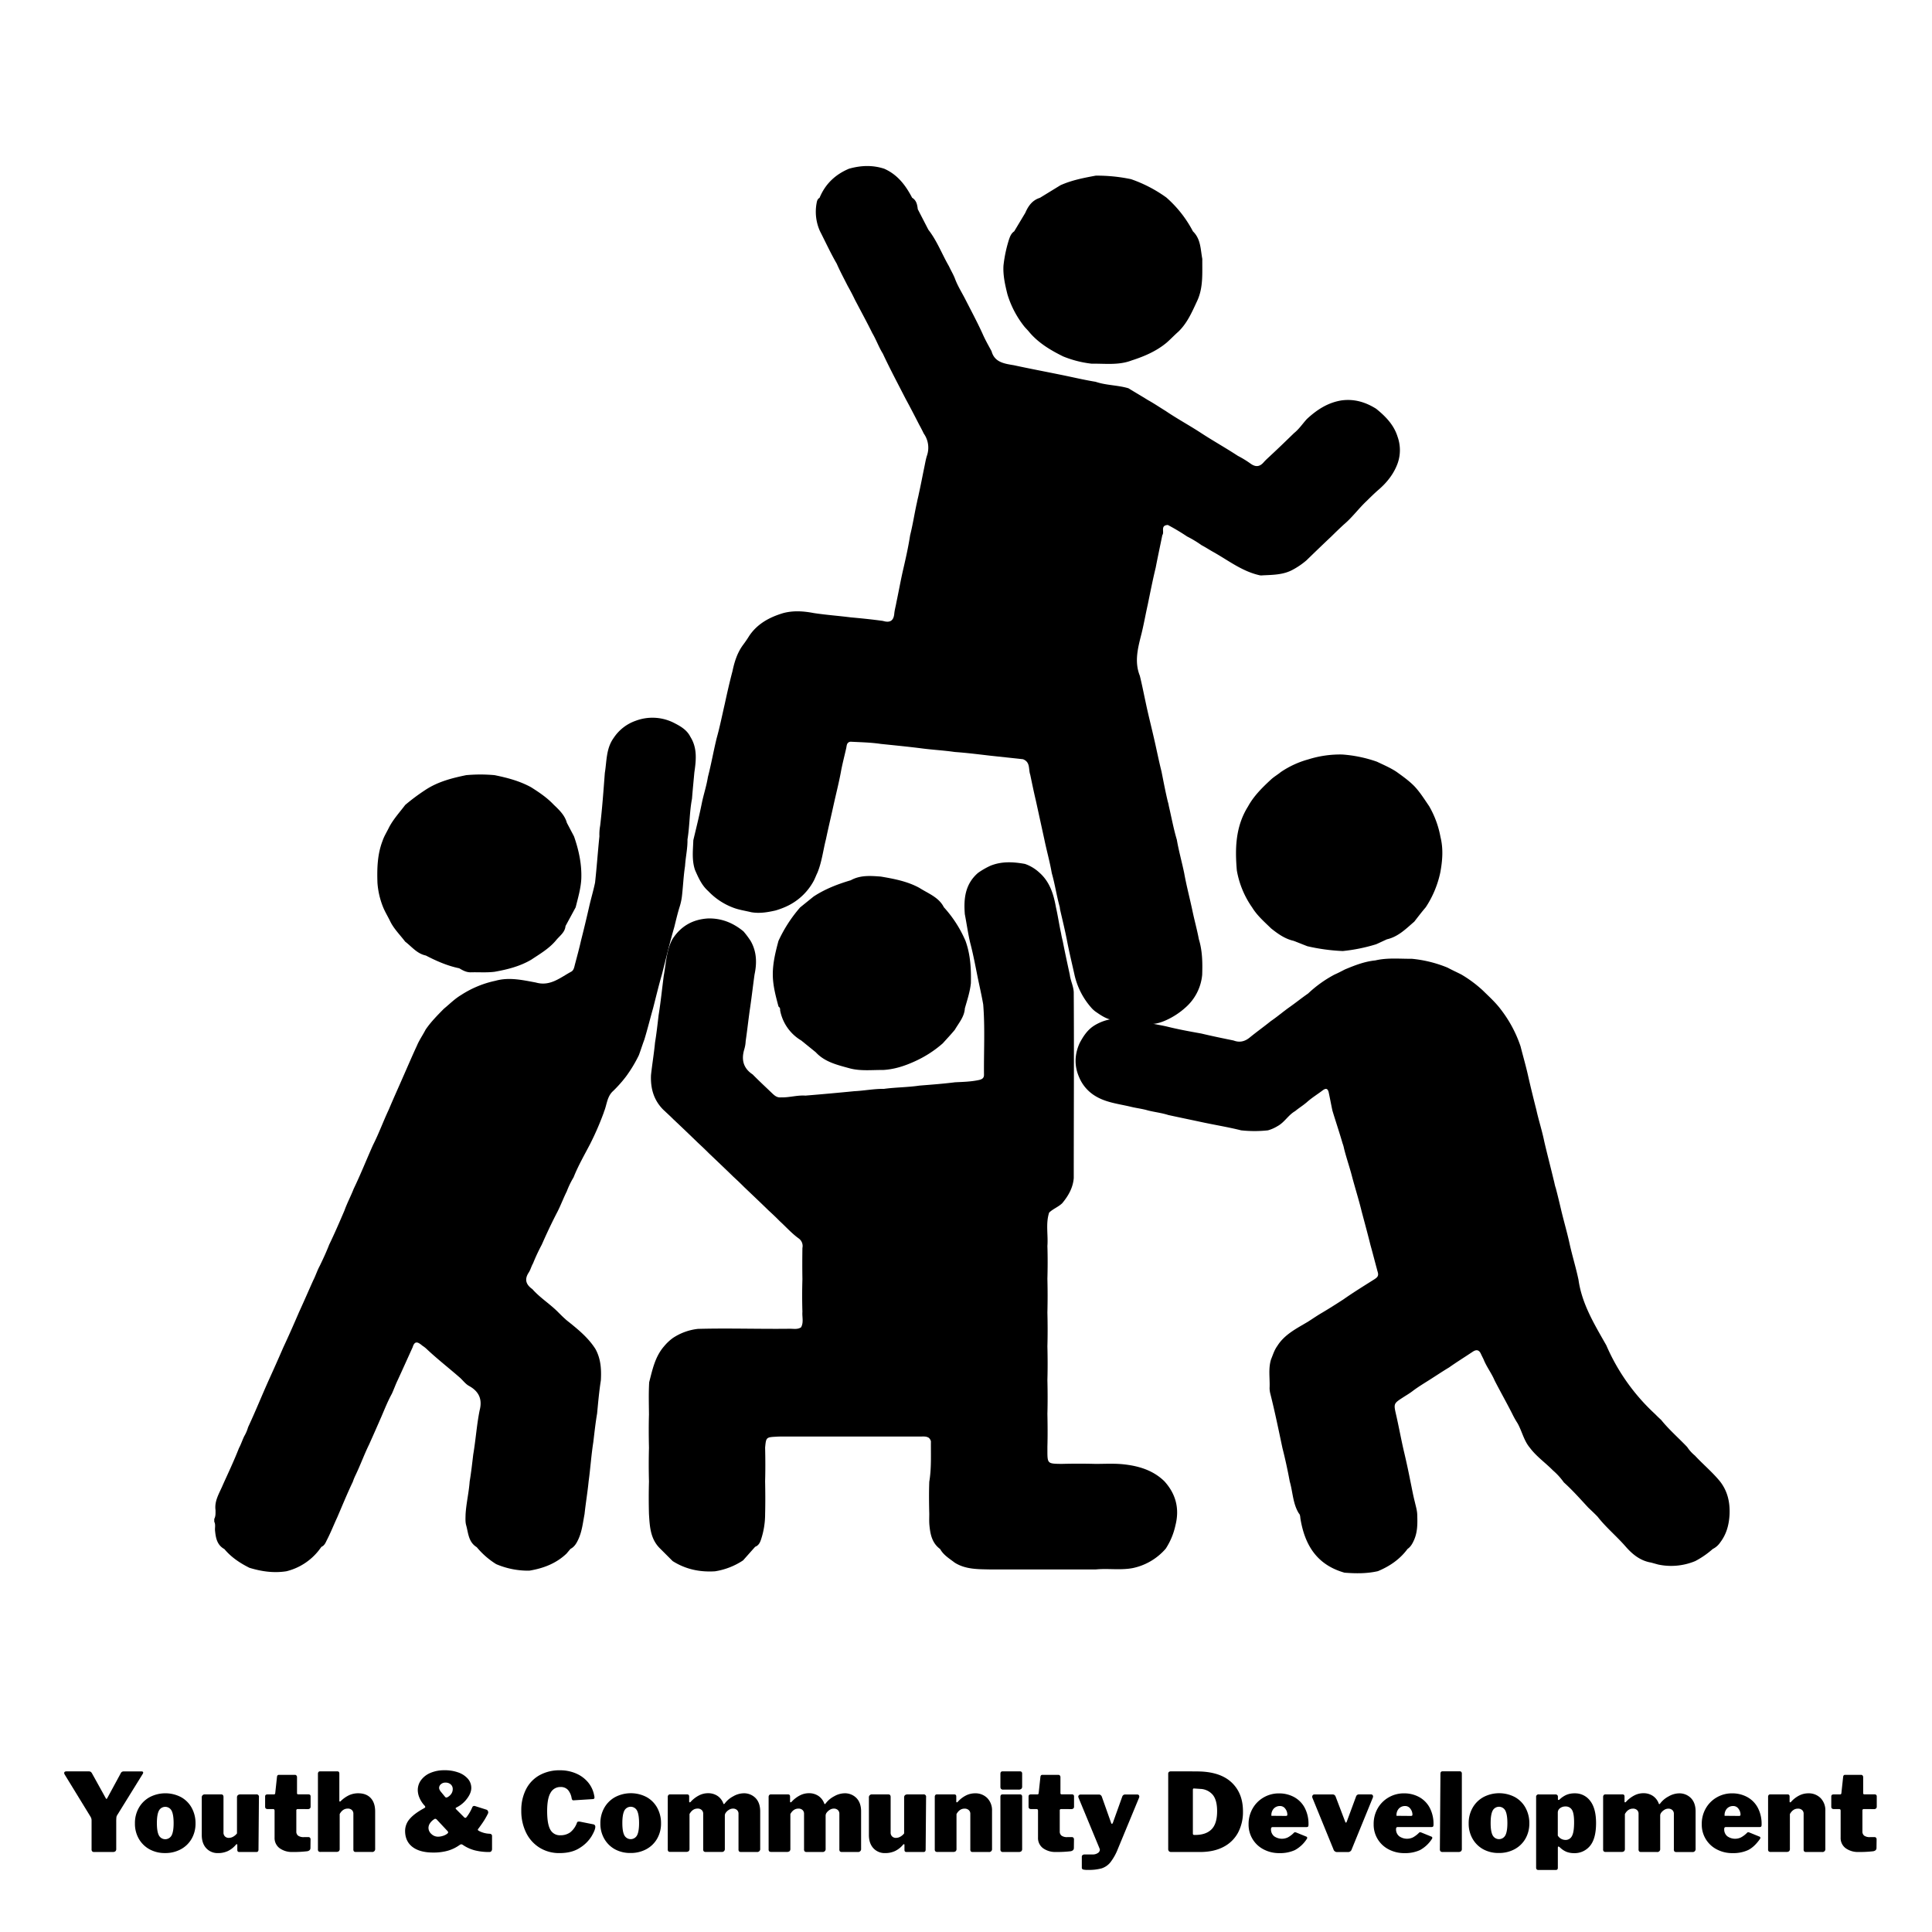
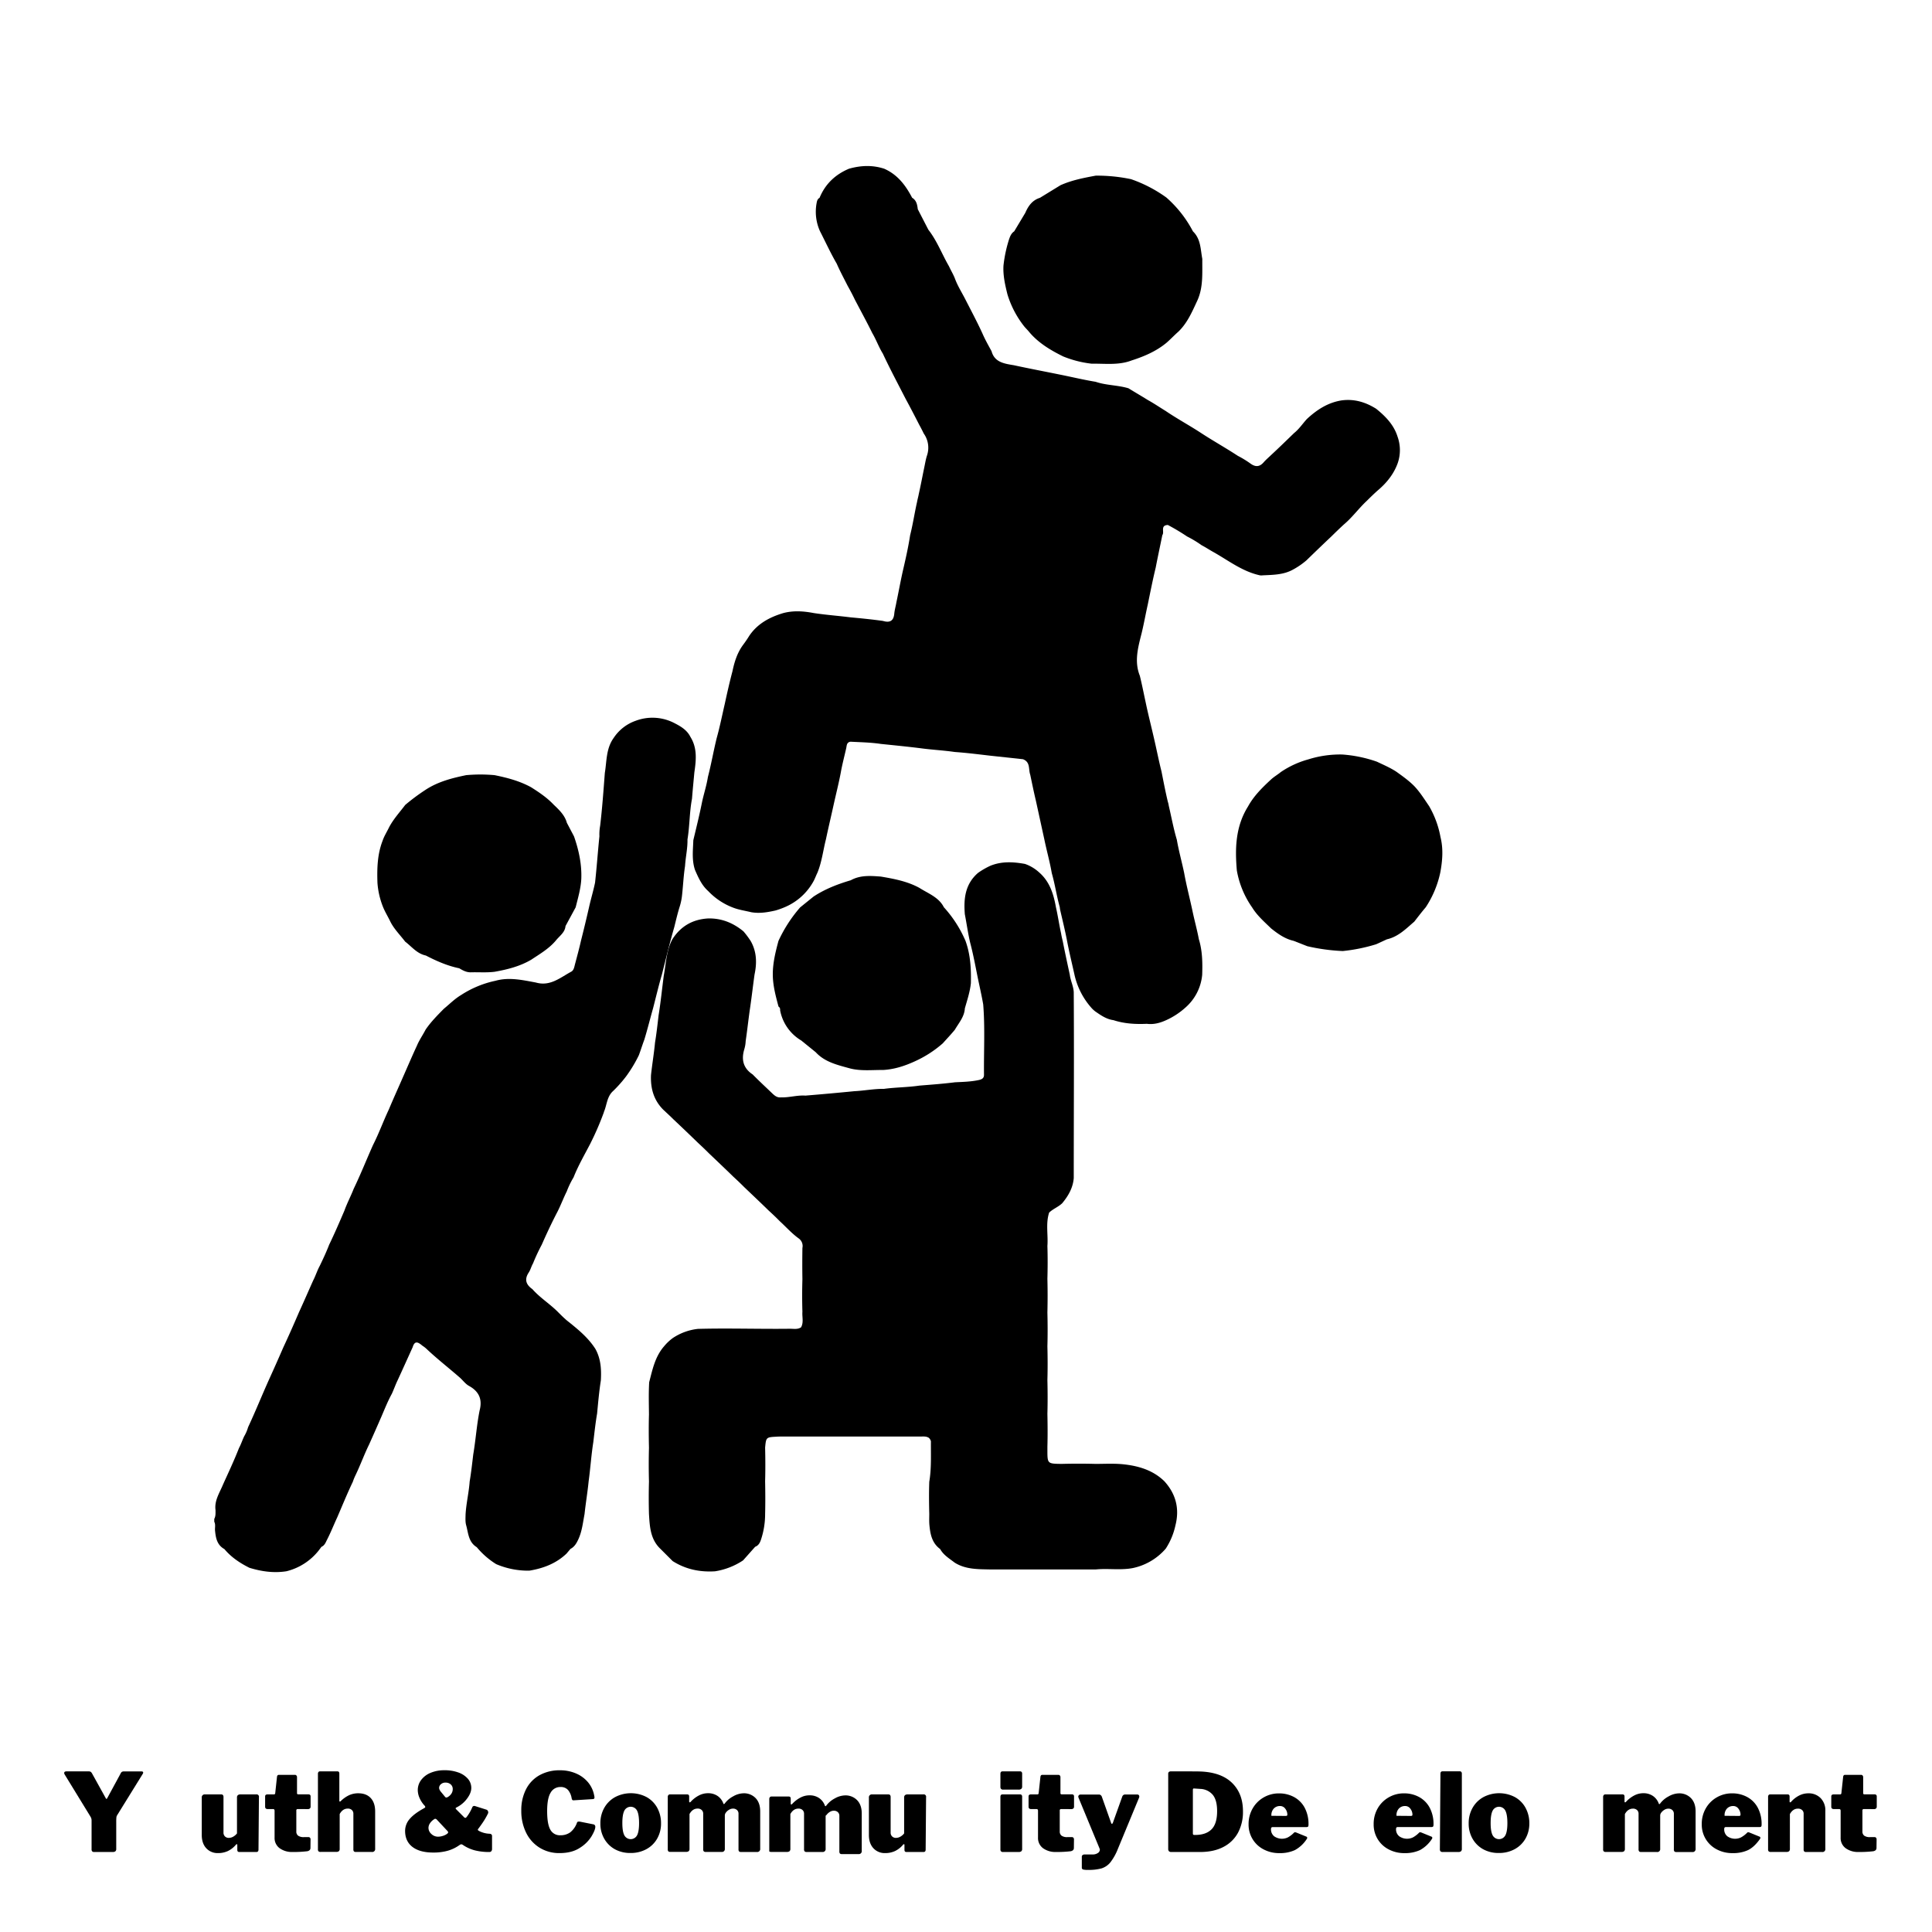
<svg xmlns="http://www.w3.org/2000/svg" viewBox="0 0 1280 1280">
  <title>youth-community</title>
  <g id="Development_icon" data-name="Development icon">
    <path d="M304.26,641.51c-7.87-1.62-15.09-4.81-22.12-8.45-5.91-1.24-9.34-5.88-13.72-9.22-3.36-4.45-7.46-8.41-9.92-13.48-1.57-3.25-3.51-6.34-4.83-9.71a52.94,52.94,0,0,1-3.6-15.77c-.32-9.47-.08-18.88,3.43-27.92,1-3,2.76-5.7,4.13-8.56,2.84-5.55,7.11-10.16,10.86-15.13a136.1,136.1,0,0,1,13.3-9.9c8.17-5.42,17.52-7.85,27.06-9.81a102.88,102.88,0,0,1,18.82,0c8.39,1.7,16.63,3.87,24.17,8,5.37,3.39,10.62,6.93,15,11.57,3.67,3.48,7.36,7,8.72,12l4.74,9c3.17,9.09,5.18,18.36,4.83,28-.31,6.5-2.18,12.72-3.74,19l-6.72,12.4c-.38,4.32-4.06,6.61-6.48,9.68-4.48,5.31-10.5,8.8-16.24,12.62-7.48,4.4-15.77,6.49-24.29,8-5.32.66-10.66.19-16,.36C308.76,644.15,306.53,642.85,304.26,641.51Z" />
    <path d="M189.78,1041c-8.4,1.32-16.54.16-24.56-2.31-6.31-3.15-12.06-7-16.54-12.37-4.92-2.74-5.72-7.4-6.21-12.21-.2-2,.49-4-.51-5.91,0-.63,0-1.25,0-1.88,1-1.86.82-3.87.83-5.85-.85-6.29,2.69-11.4,4.93-16.86,3.62-8,7.4-16,10.6-24.2,1.37-2.54,2.24-5.3,3.49-7.89a24.76,24.76,0,0,0,2.44-5.59,11.85,11.85,0,0,1,.62-1.46c4.67-10.07,8.8-20.34,13.35-30.45q4.8-10.54,9.4-21.16c3.63-7.77,7.09-15.61,10.47-23.48,3.22-7,6.24-14,9.38-21,1.63-3.15,2.65-6.54,4.35-9.66,2.24-4.63,4.42-9.29,6.26-14.08,3.6-7.43,6.86-15,10.1-22.56,1.78-5,4.26-9.62,6.17-14.52,4.6-9.53,8.48-19.35,12.8-29,3.9-7.67,6.8-15.75,10.47-23.52,3.31-7.9,6.88-15.7,10.29-23.56,2.76-6.26,5.45-12.55,8.34-18.76,1.55-3.69,3.89-7,5.72-10.56,3.44-5.08,7.78-9.43,12.09-13.82,3.77-3.08,7.18-6.59,11.44-9.12a67.12,67.12,0,0,1,22.75-9.43c9.06-2.54,17.9-.48,26.75,1.15,9.52,2.75,16.18-3.28,23.47-7.19,1.71-.91,2-3.11,2.48-4.92,1.39-5.23,2.81-10.45,4-15.72q2.83-11.16,5.38-22.39c1.21-5.35,2.81-10.6,3.92-16,1.12-10.22,1.83-20.47,2.88-30.68a30.76,30.76,0,0,1,.48-6.91c1.39-11.66,2.22-23.37,3.11-35.07,1.3-7.85.79-16.12,5.82-23.11a28.89,28.89,0,0,1,14.66-11.43,31.51,31.51,0,0,1,24.51,1c4.69,2.34,9.29,4.8,11.7,9.68,4.69,7.47,3.78,15.51,2.62,23.57-.53,5.8-1.11,11.59-1.56,17.4-1.71,8.94-1.51,18.08-3,27,.13,5.92-1.26,11.71-1.61,17.58-1.05,6.81-1.3,13.7-2.12,20.54a40,40,0,0,1-1.31,6c-1.48,4.62-2.55,9.33-3.72,14-3,10.35-5.49,20.8-8.15,31.22-2.15,7.4-3.93,14.89-5.84,22.34-2,7-3.71,14-5.85,21-1.29,3.4-2.34,6.88-3.62,10.28a90.49,90.49,0,0,1-8.44,14,85.54,85.54,0,0,1-8.59,9.68c-4.1,3.67-4.09,9-6,13.58a13.72,13.72,0,0,1-.51,1.53,188.73,188.73,0,0,1-8.85,20.22c-3.76,7.22-7.86,14.29-10.85,21.87a56.22,56.22,0,0,0-4.52,9.34c-2.19,4.36-3.87,8.93-6.07,13.29-3.78,7.23-7.24,14.59-10.49,22a127.15,127.15,0,0,0-5.77,12.36c-1.16,2-1.65,4.24-2.87,6.09-3,4.56-1.81,8,2.43,11,5.17,5.89,12,10,17.47,15.68,1.66,1.67,3.35,3.31,5.13,4.87,7.12,5.68,14.25,11.35,19.16,19.08,3.64,6.55,4,13.63,3.6,20.82-1.14,7.3-1.79,14.65-2.49,22-1.09,6.32-1.76,12.7-2.53,19.06-1.34,8.54-1.89,17.17-3.06,25.72-.72,7.28-1.95,14.5-2.72,21.76-1.12,5.8-1.67,11.72-4.32,17.2-1.17,2.43-2.46,4.58-5,5.9l-2.62,3.11c-6.83,6.52-15.3,9.78-24.63,11.31a53.75,53.75,0,0,1-22-4.33,53.15,53.15,0,0,1-12.85-11.22c-5.54-3.4-5.56-9.29-7-14.48-.66-2.31-.44-4.75-.41-7.14.4-7.35,2.2-14.54,2.71-21.87,1-5.94,1.66-11.92,2.37-17.89,1.66-9.73,2.29-19.59,4.24-29.27,1.86-7.06-.22-12.44-7-16.17-2.29-1.25-3.92-3.5-5.84-5.29-7.29-6.4-15-12.36-22.06-19a18.29,18.29,0,0,0-3-2.36c-2.53-2.11-5-3.89-6.45.93-3.33,7.33-6.62,14.68-10,22-1.41,2.93-2.47,6-3.83,8.94-2.62,4.76-4.61,9.78-6.74,14.74q-4.09,9.43-8.31,18.82c-3.26,6.64-5.75,13.59-8.95,20.25a35.77,35.77,0,0,0-1.85,4.5c-3.68,7.68-6.88,15.56-10.24,23.37-2.33,5-4.33,10.12-6.84,15-.9,1.77-1.57,3.77-3.69,4.69l-1.85,2.46A39.2,39.2,0,0,1,189.78,1041Z" />
    <path d="M540.45,697.13l-9.55-7.74a29.66,29.66,0,0,1-14.07-20.11,2.34,2.34,0,0,0-1.05-2.41c-1.84-6.93-3.73-13.86-3.78-21.09-.05-7.65,1.77-15,3.74-22.37a92.55,92.55,0,0,1,14.37-22.23L539,594c7.57-5,16-8.25,24.68-10.81,6.28-3.49,13.09-2.95,19.9-2.44,8.83,1.5,17.62,3.16,25.54,7.49C615,592,622,594.44,625.33,601.07a79.93,79.93,0,0,1,14.35,22.3c3.29,9.09,3.76,18.51,3.56,28-.6,5.73-2.43,11.19-4,16.7-.3,5.55-4,9.64-6.64,14.18-2.54,3.09-5.31,6-8,9A74.3,74.3,0,0,1,606.45,703c-6.78,3.14-13.8,5.47-21.39,5.89-7.28-.07-14.61.81-21.78-1C555,705.6,546.51,703.73,540.45,697.13Z" />
    <path d="M778.75,1010.62a45.92,45.92,0,0,1-6.41,15.39,39.52,39.52,0,0,1-21.8,12.87c-8.14,1.57-16.4.1-24.56.92H655.89c-8.07-.17-16.21,0-23.37-4.5-3.49-2.7-7.45-5-9.63-9-5.46-4-6.56-9.88-7.13-15.9-.22-2.41-.1-4.85-.09-7.28-.18-7.14-.26-14.29,0-21.43,1.5-8.9,1-17.87,1.09-26.81a4.47,4.47,0,0,0-1.43-2.31c-1.77-1.12-3.76-.82-5.67-.82H517.74c-1,0-1.94,0-2.91.07-7.27.37-7.27.37-7.92,7.28.18,7.41.21,14.81,0,22.21.14,7.24.19,14.49,0,21.73a53.49,53.49,0,0,1-2.47,16.17c-.69,2.25-1.51,4.58-4.14,5.59l-8,9a46.6,46.6,0,0,1-18.59,7.23c-10.12.64-19.54-1.36-28.07-6.78l-8-8c-6.82-6.43-7.15-14.83-7.68-23.17-.2-7.21-.19-14.41,0-21.62q-.3-11.12,0-22.23c-.17-7.4-.21-14.79,0-22.18-.07-7.1-.28-14.2.14-21.28,2.17-8.33,3.85-16.86,9.82-23.76a32.31,32.31,0,0,1,5.81-5.51,37.32,37.32,0,0,1,16.67-6.08c20.34-.55,40.68.17,61-.09,2.46,0,5.06.57,7.32-.94,1.86-3.31.61-6.87.9-10.31-.22-7.19-.21-14.39,0-21.57-.12-6.9-.1-13.79,0-20.68a6.16,6.16,0,0,0-2.5-6.37c-4.64-3.36-8.39-7.63-12.58-11.46-2.36-2.42-4.82-4.74-7.3-7-5.35-5.23-10.8-10.37-16.21-15.53-2.35-2.37-4.78-4.67-7.24-6.93-5.32-5.19-10.72-10.3-16.1-15.43-2.35-2.37-4.77-4.66-7.23-6.94q-8.1-7.86-16.33-15.61c-2.13-2.14-4.37-4.16-6.57-6.23-6.5-6.43-8.62-14.3-8.26-23,.76-7.23,2-14.4,2.67-21.63,1-6,1.65-12,2.36-18,1.42-8.78,2.29-17.62,3.45-26.43,1.52-8.11,1.66-16.54,5.75-24.09,5.41-8.42,13.21-13.07,23.57-13.68,9.05-.22,16.74,3,23.48,8.57a57.76,57.76,0,0,1,4.8,6.43c4,7.07,4.15,14.54,2.51,22.2-1,7.17-1.82,14.36-2.86,21.53-1.12,7.49-1.9,15-3,22.51a22.23,22.23,0,0,1-.94,5.5c-2,6.76-.74,12.45,5.58,16.61,4.11,4.21,8.46,8.21,12.71,12.3,1.66,1.59,3.35,3.17,6,2.88,5.46.21,10.76-1.55,16.22-1.16q16.26-1.33,32.47-2.93c6.56-.32,13-1.62,19.63-1.54,7.78-1.06,15.67-1,23.45-2.16,7.87-.63,15.75-1.21,23.58-2.2,5.21-.25,10.42-.37,15.56-1.45,2.1-.44,3.66-1.14,3.63-3.51-.17-15.54.74-31.09-.52-46.61-1.12-6.47-2.64-12.87-3.93-19.31-1.43-7.15-2.79-14.32-4.65-21.39-1.51-6.31-2.36-12.72-3.6-19.08-.81-10.21.13-19.91,8.74-27.37a51.52,51.52,0,0,1,8.12-4.7c7.49-3.08,15.19-2.65,23-1.25a27.23,27.23,0,0,1,9.37,5.61c7.13,6.2,9.58,14.48,11.15,23.15,1.31,5.73,2.13,11.55,3.4,17.29.28,1.75.69,3.48,1.11,5.2,1.46,7.42,3.06,14.81,4.67,22.2.49,4.18,2.69,8,2.61,12.33.25,40.79,0,81.57,0,122.34-.5,6.42-3.56,11.77-7.65,16.69-2.57,2.47-6.1,3.72-8.66,6.21-2.37,7.28-.58,14.75-1.15,22.11.23,7.26.2,14.51,0,21.77q.28,11.16,0,22.31c.19,7.46.21,14.92,0,22.37.19,7.46.21,14.92,0,22.38.18,7.45.21,14.89,0,22.32.15,7.27.21,14.53,0,21.78,0,.73,0,1.47,0,2.21,0,9.11,0,9.11,9.4,9.23q11.24-.3,22.47,0c6.3,0,12.61-.39,18.9.31,10,1.11,19.31,4,26.64,11.1C779.12,989.78,781.56,999.59,778.75,1010.62Z" />
-     <path d="M912.89,1040.94c-7.31,1.67-14.7,1.58-22.12,1-18.56-5.25-26.33-18.61-29.18-35.66-.21-1.26-.06-2.62-1.09-3.66-4-6.5-3.94-14-6-21.06-1.38-7.48-3-14.92-4.87-22.29-2.54-12-5-24-8-35.88a15.56,15.56,0,0,1-.5-3.78c.32-6.35-1-12.78,1-19.05,1.24-3,2.14-6.09,4.08-8.76,4.77-7.69,12.8-11.63,20.34-16.12,3.13-2,6.21-4.14,9.43-6,4.74-2.81,9.38-5.77,14-8.75,6.63-4.67,13.55-8.92,20.41-13.26a12,12,0,0,0,1.76-1.31c1.69-1.74.51-3.57.15-5.36-1.47-5.38-2.83-10.78-4.34-16.15-1.83-7.4-3.84-14.76-5.8-22.13-2-8.25-4.62-16.37-6.75-24.59-1.58-5.82-3.56-11.54-5-17.4a19.43,19.43,0,0,0-.93-3.25c-2.1-7.26-4.53-14.44-6.72-21.68-.86-4-1.58-8-2.45-12-.57-2.6-1.8-3.06-4-1.41-3.48,2.65-7.25,4.93-10.5,7.86-2.47,2.13-5.28,3.84-7.78,5.92-4.56,2.6-7,7.44-11.67,9.94a25.07,25.07,0,0,1-6.31,2.77,81.93,81.93,0,0,1-17.78,0c-8.67-2.18-17.53-3.59-26.27-5.48-7.33-1.57-14.68-3.08-22-4.68-4.36-1.41-8.94-1.9-13.38-3-3.77-1.13-7.7-1.54-11.51-2.48-7.9-1.89-16.15-2.71-23.26-7a26.26,26.26,0,0,1-10.84-12.42c-3.38-7.6-3.13-15.17.26-22.7,2.47-4.67,5.32-9.05,10.11-11.91a31.46,31.46,0,0,1,13-4.29c6.88,1.63,13.94,1.62,20.94,2.18,4.5,1.38,9.19,1.93,13.76,3,7.55,1.89,15.21,3.28,22.88,4.65,7.08,1.7,14.21,3.15,21.34,4.61,4,1.55,7.5.63,10.7-2,4.54-3.72,9.35-7.12,13.91-10.82,4.18-2.83,8-6.12,12.09-9.05,4.31-3,8.35-6.3,12.66-9.27a79.92,79.92,0,0,1,17.57-12.58c2.31-1,4.55-2.19,6.8-3.35,6.5-2.72,13-5.28,20.2-6,8-1.88,16.06-1,24.1-1.07a82.52,82.52,0,0,1,23.71,5.86c3,1.62,6.09,3,9.14,4.56a82.72,82.72,0,0,1,14.24,10.58c4.2,4.12,8.59,8.07,12.09,12.8a83.15,83.15,0,0,1,12.9,24.22c1.65,6.52,3.55,13,5,19.53,1.7,7.53,3.55,15,5.46,22.51,1.54,7,3.8,13.84,5.22,20.88,2,8.6,4.25,17.17,6.31,25.78.48,1.68.68,3.42,1.31,5.07,1.35,5.09,2.56,10.22,3.76,15.34,1.81,7.5,4,14.92,5.6,22.45,1.75,7.74,4.11,15.35,5.73,23.11,2.23,16,10.6,29.59,18.42,43.39a134.45,134.45,0,0,0,32.32,45.56c1.29,1.31,2.6,2.6,4,3.85,5.2,6.47,11.53,11.94,17.25,17.95a25.32,25.32,0,0,0,5.09,5.66c5.44,5.87,11.66,11,16.74,17.24,5.1,6.6,6.64,14.11,6.24,22.12-.39,6.56-2,12.73-6.13,18.16a13,13,0,0,1-5,4.41,58.16,58.16,0,0,1-11.57,8,41.47,41.47,0,0,1-24.59,2.29l-4.7-1.3c-7.25-1.2-12.5-5.62-16.91-10.68-5.94-6.81-13-12.63-18.54-19.75-2-2.07-4.06-4-6.17-6-5.26-5.68-10.39-11.49-16.18-16.71a44.22,44.22,0,0,0-7.23-7.94c-5-5.09-10.94-9.2-15.22-14.93-4.08-4.81-5.23-11-8.21-16.29a58.93,58.93,0,0,1-3.53-6.3c-3.75-7.4-7.85-14.63-11.64-22-2.06-4.9-5.43-9.17-7.37-14.13-.57-1.17-1.18-2.33-1.72-3.52-1.22-2.7-3-3.07-5.46-1.41-5.22,3.49-10.57,6.8-15.69,10.42-4.31,2.58-8.47,5.38-12.71,8.07-4,2.54-8.11,5-11.85,7.89-1.82,1.34-3.77,2.49-5.68,3.72-6.5,4.2-6.5,4.2-4.8,11.68,1.92,8.35,3.4,16.78,5.39,25.11,1.45,6.16,2.79,12.34,4,18.55,1,4.67,1.8,9.37,3,14,.68,3,1.62,5.92,1.62,9,.19,5.59.19,11.15-2.19,16.42-1,2.2-2.12,4.33-4.25,5.77C927.54,1033,920.77,1037.67,912.89,1040.94Z" />
    <path d="M866.14,626.89,857,623.31c-5.78-1.32-10.36-4.64-14.81-8.17-4.5-4.37-9.27-8.5-12.57-13.87a60.88,60.88,0,0,1-10.18-24.56c-1.3-14.75-.85-29.22,7.42-42.43,3.78-6.9,9.34-12.41,15.12-17.75,2-1.88,4.45-3.26,6.56-5a61.14,61.14,0,0,1,18.15-8.39,70.2,70.2,0,0,1,22.63-3.26,88.09,88.09,0,0,1,22.91,4.76c4.38,2.09,8.88,4,12.92,6.66,4.18,3,8.41,6,12,9.68,3.74,4,6.61,8.63,9.68,13.11a63.44,63.44,0,0,1,7.53,20.49c1.94,7.76,1.32,15.5-.08,23.24a67.13,67.13,0,0,1-9.68,23.26c-2.64,3.09-5.1,6.31-7.59,9.52-5.49,4.71-10.58,10-18.17,11.73l-7.12,3.27a113.07,113.07,0,0,1-22.11,4.49A127.78,127.78,0,0,1,866.14,626.89Z" />
    <path d="M671.94,153.27,679.29,141c1.94-4.48,4.58-8.33,9.71-9.95l13.61-8.34c7.43-3.33,15.39-4.87,23.37-6.34a110.31,110.31,0,0,1,23.35,2.33,90.39,90.39,0,0,1,23.4,12.15,77.72,77.72,0,0,1,17.61,22.41c5.27,5.09,5,11.89,6.22,18.26-.11,9.43.76,19-3.45,27.95-3.35,7.15-6.43,14.47-12.34,20.2-2.69,2.37-5.16,5-7.84,7.35-6.79,5.66-14.8,9.09-23.23,11.8-8.6,3.29-17.6,2-26.47,2.13a71.17,71.17,0,0,1-18.86-4.81c-8.37-4.13-16.28-8.86-22.35-16-1.17-1.52-2.64-2.8-3.8-4.33A64.49,64.49,0,0,1,667.45,195c-1.56-6.27-3-12.56-2.62-19.07a89.08,89.08,0,0,1,3.62-17.14C669.17,156.67,669.93,154.61,671.94,153.27Z" />
    <path d="M608.06,138.62l7,13.57c5.78,7.42,9,16.17,13.65,24.19,1.23,2.68,2.78,5.23,3.89,8,1.72,4.77,4.45,9.08,6.78,13.58,3.93,7.74,8.07,15.39,11.65,23.29,1.72,3.93,3.85,7.66,5.9,11.44,2,7.41,8.5,8.24,14.84,9.3,10.3,2.24,20.66,4.19,31,6.3,7.71,1.55,15.35,3.39,23.12,4.66,7,2.4,14.66,2.16,21.76,4.3,4.27,2.64,8.63,5.15,12.88,7.81,4,2.2,7.78,4.79,11.68,7.17,7.56,5.14,15.64,9.5,23.29,14.49,8.08,5.29,16.54,10,24.62,15.3a65.86,65.86,0,0,1,8.21,5c3.33,2.47,6.12,2.46,8.9-.75,1.46-1.68,3.21-3.15,4.82-4.71,5.19-4.8,10.24-9.73,15.31-14.64,3.35-2.68,5.66-6.24,8.51-9.34,6.57-6.07,13.86-10.91,23.13-12.33,8.37-1.08,15.84,1.22,22.76,5.58,6.27,5.06,11.73,10.69,14.15,18.46a26.37,26.37,0,0,1,.08,17.64c-2.6,7.18-7.29,13-13.15,17.95-2.56,2.27-5,4.66-7.43,7.06-5.27,4.95-9.49,10.85-15.06,15.54-2.85,2.61-5.61,5.29-8.36,8-5.53,5.21-11,10.49-16.44,15.77a50,50,0,0,1-9,6.17c-6.23,3.45-13.18,3.42-20,3.76a7.4,7.4,0,0,1-1.76,0c-11.85-2.56-21.09-10-31.25-15.64-2.5-1.4-4.89-3-7.45-4.32a73.46,73.46,0,0,0-9.6-5.79,143.69,143.69,0,0,0-12.76-7.62c-5.21.25-2.07,4.68-3.66,6.73-1.44,7.15-3,14.28-4.37,21.45-2,8.2-3.61,16.49-5.32,24.75-1.4,6.21-2.49,12.48-4,18.67-2.34,9.36-5.06,18.7-1.21,28.31,1.45,5.83,2.58,11.72,3.86,17.58,1.66,8,3.69,15.82,5.49,23.73,1.72,7.34,3.15,14.75,5,22.06,1.33,6.71,2.61,13.43,4.2,20.09a14.55,14.55,0,0,1,.61,2.61c1.77,7.52,3.14,15.12,5.35,22.55,1.28,7.44,3.35,14.73,4.88,22.13,1.56,8.67,3.85,17.19,5.65,25.81,1.28,6,2.94,11.95,4.07,18,2.37,7.72,2.46,15.62,2.2,23.56a32.81,32.81,0,0,1-11,21.61,49.4,49.4,0,0,1-12.87,8.44c-4.05,1.84-8.23,3-12.78,2.41-7.51.35-14.93-.07-22.12-2.41-4.77-.65-8.48-3.31-12.23-5.91a21.09,21.09,0,0,1-1.86-1.67,49.12,49.12,0,0,1-11.87-23.08c-1.68-7.52-3.51-15-4.93-22.57-1.25-6.38-2.8-12.71-4.26-19.05a15.82,15.82,0,0,1-.44-2.64c-2.09-7.45-3.17-15.11-5.3-22.55-1.28-7.45-3.36-14.73-4.88-22.12q-2.81-12.87-5.62-25.73c-1.38-5.75-2.55-11.55-3.77-17.33-1.28-3.55.26-8.32-4.81-10.24-7.36-.82-14.71-1.57-22.06-2.38-7.7-.9-15.39-1.86-23.12-2.41-7.34-1.07-14.76-1.43-22.11-2.41-8.93-1.14-17.89-2-26.84-2.93-6.67-1-13.41-1.11-20.12-1.47-2.63.39-2.47,2.59-2.85,4.29-1.22,5.45-2.68,10.85-3.64,16.36-1.4,7.35-3.27,14.61-4.87,21.91s-3.36,14.64-4.9,22c-1.9,7.4-2.72,15.06-5.66,22.23-.88,1.76-1.53,3.63-2.45,5.39a39,39,0,0,1-19.52,17.58,51.31,51.31,0,0,1-5.92,2.09c-5.27,1.19-10.55,2.07-16,1.11-4.09-1-8.3-1.57-12.23-3.13a44.13,44.13,0,0,1-16.22-10.85c-4.32-3.82-6.5-8.86-8.73-13.9-2.25-6.51-1.38-13.19-1.15-19.83,1.91-8.06,3.92-16.09,5.56-24.2,1.17-5.92,3.16-11.67,4.09-17.64,2.2-8.5,3.71-17.14,5.79-25.67,2.11-7.51,3.62-15.15,5.38-22.74,1.57-7.25,3.2-14.48,5.1-21.66,1.29-6.15,3.11-12.11,6.93-17.34,1.49-2,2.88-4,4.2-6.15,5.39-8,13.4-12.35,22.62-15.09,6.7-1.76,13.4-1.27,20.09,0,8.13,1.25,16.35,1.82,24.5,2.86,7.14.65,14.28,1.36,21.38,2.36,4.48,1.35,7,.06,7.48-4.7.23-2.59,1-5.12,1.43-7.7,1.57-7.34,2.86-14.72,4.55-22s3.37-14.8,4.52-22.3c1.85-7.32,2.93-14.79,4.61-22.15.3-1.75.83-3.46,1.13-5.21,1.29-5.71,2.36-11.46,3.55-17.19.59-2.71,1-5.49,1.83-8.14A16.16,16.16,0,0,0,612,287.21q-1.4-2.94-3-5.81c-2.94-5.75-5.91-11.49-9-17.17-5.1-9.94-10.36-19.82-15.09-29.93-2.72-4.37-4.4-9.23-7-13.63-3.69-7.49-7.73-14.82-11.58-22.23-1.48-3.13-3.12-6.18-4.81-9.21-2.42-4.82-5-9.56-7.15-14.51-4.07-7-7.43-14.37-11.12-21.57a31.32,31.32,0,0,1-2.27-18.33c.26-1.45.49-2.93,2-3.75,3.69-9,10.25-15.39,19.48-19.28,7.79-2.21,15.58-2.55,23.37,0,8.94,3.95,14.24,11.12,18.48,19.22C607.23,132.78,607.69,135.68,608.06,138.62Z" />
  </g>
  <g id="Development_text" data-name="Development text">
    <path d="M94.87,1174.44a2.32,2.32,0,0,1-.29.79l-16.85,27.22a3.53,3.53,0,0,0-.61,1.58,30.84,30.84,0,0,0-.11,3.17v17.71a2,2,0,0,1-.57,1.62,2.87,2.87,0,0,1-1.8.47H62.54a1.94,1.94,0,0,1-1.47-.43,2,2,0,0,1-.4-1.37v-18.94a4.83,4.83,0,0,0-.22-1.62,8.06,8.06,0,0,0-.79-1.54l-16.85-27.51a1.9,1.9,0,0,1-.28-.93c0-.72.52-1.08,1.58-1.08H58.58a3,3,0,0,1,1.48.28,3.32,3.32,0,0,1,1,1.23l8.86,16q.36.72.57.72c.24,0,.46-.21.65-.65l8.71-16.05a2.65,2.65,0,0,1,.94-1.23,3.14,3.14,0,0,1,1.51-.28h11.3C94.44,1173.58,94.87,1173.86,94.87,1174.44Z" />
-     <path d="M99.05,1225.2a18.31,18.31,0,0,1-7.1-7,19.88,19.88,0,0,1-2.55-10.11A20.35,20.35,0,0,1,92,1197.7a18.44,18.44,0,0,1,7.2-7.06,22.42,22.42,0,0,1,20.73,0,17.92,17.92,0,0,1,7.09,7.12,21.08,21.08,0,0,1,2.52,10.34,20,20,0,0,1-2.55,10.08,18.11,18.11,0,0,1-7.17,7,21.39,21.39,0,0,1-10.44,2.52A21,21,0,0,1,99.05,1225.2ZM113.7,1216c.89-1.7,1.33-4.41,1.33-8.1s-.44-6.54-1.33-8.25a4.74,4.74,0,0,0-8.43,0c-.88,1.73-1.33,4.46-1.33,8.21s.45,6.45,1.33,8.13a4.77,4.77,0,0,0,8.43,0Z" />
    <path d="M154.56,1216.81a8.46,8.46,0,0,0,2.45-2.12v-23.76a2,2,0,0,1,.57-1.59,2.71,2.71,0,0,1,1.8-.5h10.3a1.58,1.58,0,0,1,1.87,1.87l-.29,34.71c0,1-.46,1.58-1.37,1.58H158.52c-.87,0-1.3-.48-1.3-1.44v-3.17q0-.57-.36-.57a.78.78,0,0,0-.5.28,15.94,15.94,0,0,1-5.37,4.25,15.34,15.34,0,0,1-6.58,1.37,10.11,10.11,0,0,1-7.74-3.2c-2-2.14-3-5.08-3-8.82V1191a1.94,1.94,0,0,1,2.23-2.16h10.51a1.63,1.63,0,0,1,1.3.43,2.27,2.27,0,0,1,.36,1.44v23.4a3.4,3.4,0,0,0,1,2.59,3.51,3.51,0,0,0,2.56.94A5.89,5.89,0,0,0,154.56,1216.81Z" />
    <path d="M197.25,1198.56a.83.83,0,0,0-.93.94v13.82a3.37,3.37,0,0,0,1.22,2.88,6.33,6.33,0,0,0,3.82.94h3.09a1.15,1.15,0,0,1,.94.43,1.52,1.52,0,0,1,.36,1l-.07,5.76c0,1.15-.7,1.87-2.09,2.16a75.84,75.84,0,0,1-9.72.5,13.89,13.89,0,0,1-8.64-2.52,8.35,8.35,0,0,1-3.31-7.06v-17.56a1.69,1.69,0,0,0-.22-1,1,1,0,0,0-.86-.29h-3.46c-1.15,0-1.73-.53-1.73-1.58v-6.77c0-.91.53-1.37,1.59-1.37h4.25c.52,0,.81-.29.86-.86l1.15-10.66c.1-1,.53-1.44,1.3-1.44h10.58a1.24,1.24,0,0,1,1,.43,1.61,1.61,0,0,1,.4,1.15V1188a.7.7,0,0,0,.79.79h6.63c1.05,0,1.58.45,1.58,1.37V1197a1.5,1.5,0,0,1-.47,1.15,1.87,1.87,0,0,1-1.33.43Z" />
    <path d="M211.08,1226.6a1.83,1.83,0,0,1-.44-1.4v-50A1.85,1.85,0,0,1,211,1174a1.24,1.24,0,0,1,1-.43h11.52c.87,0,1.3.5,1.3,1.51V1193q0,.57.36.57a.79.79,0,0,0,.57-.29,19.91,19.91,0,0,1,5.73-4,14.6,14.6,0,0,1,5.79-1.19q5.34,0,8.28,3.1t3,8.78v24.84a1.91,1.91,0,0,1-2.16,2.16H235.77a1.67,1.67,0,0,1-1.29-.4,2.08,2.08,0,0,1-.36-1.4v-23.47a3.27,3.27,0,0,0-1-2.52,3.85,3.85,0,0,0-2.74-.94c-2.21,0-4,1.2-5.33,3.6v23a2.05,2.05,0,0,1-.54,1.62,2.81,2.81,0,0,1-1.83.47H212.52A2,2,0,0,1,211.08,1226.6Z" />
    <path d="M303.63,1174.3a14.93,14.93,0,0,1,6.34,4.17,9.19,9.19,0,0,1,2.27,6.12q0,3.32-2.85,7.09a19.1,19.1,0,0,1-6.95,5.8c-.38.19-.57.39-.57.58a1,1,0,0,0,.36.64l5.25,5.26a1.21,1.21,0,0,0,.8.43c.28,0,.6-.21.93-.65a28.34,28.34,0,0,0,3.67-6.33,1.4,1.4,0,0,1,1.3-.94,4,4,0,0,1,.72.15l7.27,2.3a1.56,1.56,0,0,1,.94.68,2,2,0,0,1,.36,1.12,2.24,2.24,0,0,1-.07.58,50.09,50.09,0,0,1-2.56,4.64q-1.33,2.13-3.78,5.44a1.58,1.58,0,0,0-.5.93c0,.15.21.36.64.65a16.15,16.15,0,0,0,7.13,1.94,2.1,2.1,0,0,1,1.26.44,1.46,1.46,0,0,1,.4,1.15v8.42a2.31,2.31,0,0,1-.47,1.55,1.58,1.58,0,0,1-1.26.54,37.88,37.88,0,0,1-9.79-1.12,25.3,25.3,0,0,1-7.78-3.56,2.06,2.06,0,0,0-1.08-.43,2.28,2.28,0,0,0-1.15.5,25.63,25.63,0,0,1-7.85,3.78,35.08,35.08,0,0,1-9.57,1.19q-8.94,0-13.79-3.74T268.39,1213a12,12,0,0,1,3-7.85q3-3.6,9.65-7.2c.48-.29.72-.55.72-.79a1.81,1.81,0,0,0-.58-1,17.86,17.86,0,0,1-3.24-5,13.27,13.27,0,0,1-1.15-5.15,11,11,0,0,1,2.27-6.77,14.83,14.83,0,0,1,6.26-4.71,23,23,0,0,1,9-1.7A26.35,26.35,0,0,1,303.63,1174.3ZM288.4,1205a1.59,1.59,0,0,0-.86.36,9.14,9.14,0,0,0-2.66,2.59,5.47,5.47,0,0,0-1,3.1,5.41,5.41,0,0,0,1.91,4,6.33,6.33,0,0,0,4.5,1.8,10.64,10.64,0,0,0,3.16-.54,8.58,8.58,0,0,0,2.81-1.4c.43-.34.65-.65.65-.94a1.41,1.41,0,0,0-.43-.86l-7-7.49A1.77,1.77,0,0,0,288.4,1205Zm3.68-22.9a3.29,3.29,0,0,0-1.16,2.45,3.23,3.23,0,0,0,.4,1.37,6.5,6.5,0,0,0,1,1.44l2.67,3.24a1,1,0,0,0,.72.29,1.26,1.26,0,0,0,.79-.22,7,7,0,0,0,2.52-2.27,5.4,5.4,0,0,0,.93-3.06,4,4,0,0,0-1.33-3.13,5.06,5.06,0,0,0-3.49-1.19A4.22,4.22,0,0,0,292.08,1182.14Z" />
    <path d="M381.72,1175a21.23,21.23,0,0,1,7.92,5.87,18.93,18.93,0,0,1,4,8.57,6.1,6.1,0,0,1,.21,1.36,1.13,1.13,0,0,1-.25.87,1.78,1.78,0,0,1-.9.29l-12.6.79a1.26,1.26,0,0,1-.93-.25,3.07,3.07,0,0,1-.44-1.12,11.34,11.34,0,0,0-2.37-5.44,6.34,6.34,0,0,0-5-2,7.26,7.26,0,0,0-6.55,3.75q-2.31,3.74-2.31,12.17,0,8.7,2.13,12.38a7.13,7.13,0,0,0,6.66,3.67,10.88,10.88,0,0,0,6.51-1.94,14.21,14.21,0,0,0,4.5-6.48c.15-.43.55-.65,1.23-.65a4,4,0,0,1,.79.07l9,1.8a1.56,1.56,0,0,1,1.08,1.66q0,2-2.49,6.23a23.89,23.89,0,0,1-7.77,7.66q-5.29,3.46-13.36,3.46a24.49,24.49,0,0,1-13.39-3.64,24.18,24.18,0,0,1-8.89-10,32.47,32.47,0,0,1-3.13-14.51,30.23,30.23,0,0,1,3.13-14.11,22.15,22.15,0,0,1,8.93-9.33,27,27,0,0,1,13.5-3.27A26.49,26.49,0,0,1,381.72,1175Z" />
    <path d="M407.42,1225.2a18.29,18.29,0,0,1-7.09-7,19.79,19.79,0,0,1-2.56-10.11,20.45,20.45,0,0,1,2.63-10.44,18.44,18.44,0,0,1,7.2-7.06,22.44,22.44,0,0,1,20.74,0,18,18,0,0,1,7.09,7.12,21.08,21.08,0,0,1,2.52,10.34,20,20,0,0,1-2.56,10.08,18.08,18.08,0,0,1-7.16,7,21.42,21.42,0,0,1-10.44,2.52A21,21,0,0,1,407.42,1225.2Zm14.65-9.25c.89-1.7,1.33-4.41,1.33-8.1s-.44-6.54-1.33-8.25a4.73,4.73,0,0,0-8.42,0c-.89,1.73-1.33,4.46-1.33,8.21s.44,6.45,1.33,8.13a4.76,4.76,0,0,0,8.42,0Z" />
    <path d="M442.84,1226.6a1.83,1.83,0,0,1-.43-1.4v-34.7a1.75,1.75,0,0,1,.4-1.19,1.22,1.22,0,0,1,1-.47H455.3q1.29,0,1.29,1.44v3.24c0,.38.12.58.36.58a.83.83,0,0,0,.58-.29,19.66,19.66,0,0,1,5.4-4.21,12.94,12.94,0,0,1,6.12-1.55,11.06,11.06,0,0,1,6.34,1.8,10.23,10.23,0,0,1,3.88,5.11c.1.19.22.29.36.29s.27-.12.51-.36a16.53,16.53,0,0,1,5.65-4.79,14.31,14.31,0,0,1,6.8-2,10.66,10.66,0,0,1,8,3.17q3.06,3.17,3.06,8.85v24.7a1.94,1.94,0,0,1-2.23,2.16H490.94a1.68,1.68,0,0,1-1.3-.4,2.08,2.08,0,0,1-.36-1.4v-23.47a3.23,3.23,0,0,0-1-2.52,3.82,3.82,0,0,0-2.73-.94,5,5,0,0,0-2.59.79,7.07,7.07,0,0,0-2.16,2,3.19,3.19,0,0,0-.58,1.94v21.82a1.91,1.91,0,0,1-2.16,2.16H467.54a1.69,1.69,0,0,1-1.26-.4,1.92,1.92,0,0,1-.4-1.4v-23.47a3.23,3.23,0,0,0-1-2.52,3.82,3.82,0,0,0-2.73-.94q-3.31,0-5.33,3.6v23a2.05,2.05,0,0,1-.54,1.62,2.83,2.83,0,0,1-1.84.47H444.28A2.08,2.08,0,0,1,442.84,1226.6Z" />
-     <path d="M509.66,1226.6a1.83,1.83,0,0,1-.43-1.4v-34.7a1.79,1.79,0,0,1,.39-1.19,1.25,1.25,0,0,1,1-.47h11.52c.87,0,1.3.48,1.3,1.44v3.24c0,.38.12.58.36.58a.87.87,0,0,0,.58-.29,19.66,19.66,0,0,1,5.4-4.21,12.88,12.88,0,0,1,6.12-1.55,11,11,0,0,1,6.33,1.8,10.25,10.25,0,0,1,3.89,5.11c.1.19.22.29.36.29s.26-.12.5-.36a16.57,16.57,0,0,1,5.66-4.79,14.31,14.31,0,0,1,6.8-2,10.67,10.67,0,0,1,8,3.17q3.06,3.17,3.06,8.85v24.7a1.94,1.94,0,0,1-2.23,2.16H557.75a1.67,1.67,0,0,1-1.29-.4,2.08,2.08,0,0,1-.36-1.4v-23.47a3.27,3.27,0,0,0-1-2.52,3.83,3.83,0,0,0-2.74-.94,5,5,0,0,0-2.59.79,7.31,7.31,0,0,0-2.16,2A3.25,3.25,0,0,0,547,1203v21.82a1.91,1.91,0,0,1-2.16,2.16H534.35a1.72,1.72,0,0,1-1.26-.4,2,2,0,0,1-.39-1.4v-23.47a3.27,3.27,0,0,0-1-2.52,3.83,3.83,0,0,0-2.74-.94c-2.2,0-4,1.2-5.32,3.6v23a2.05,2.05,0,0,1-.54,1.62,2.84,2.84,0,0,1-1.84.47H511.1A2.08,2.08,0,0,1,509.66,1226.6Z" />
+     <path d="M509.66,1226.6v-34.7a1.79,1.79,0,0,1,.39-1.19,1.25,1.25,0,0,1,1-.47h11.52c.87,0,1.3.48,1.3,1.44v3.24c0,.38.12.58.36.58a.87.87,0,0,0,.58-.29,19.66,19.66,0,0,1,5.4-4.21,12.88,12.88,0,0,1,6.12-1.55,11,11,0,0,1,6.33,1.8,10.25,10.25,0,0,1,3.89,5.11c.1.19.22.29.36.29s.26-.12.5-.36a16.57,16.57,0,0,1,5.66-4.79,14.31,14.31,0,0,1,6.8-2,10.67,10.67,0,0,1,8,3.17q3.06,3.17,3.06,8.85v24.7a1.94,1.94,0,0,1-2.23,2.16H557.75a1.67,1.67,0,0,1-1.29-.4,2.08,2.08,0,0,1-.36-1.4v-23.47a3.27,3.27,0,0,0-1-2.52,3.83,3.83,0,0,0-2.74-.94,5,5,0,0,0-2.59.79,7.31,7.31,0,0,0-2.16,2A3.25,3.25,0,0,0,547,1203v21.82a1.91,1.91,0,0,1-2.16,2.16H534.35a1.72,1.72,0,0,1-1.26-.4,2,2,0,0,1-.39-1.4v-23.47a3.27,3.27,0,0,0-1-2.52,3.83,3.83,0,0,0-2.74-.94c-2.2,0-4,1.2-5.32,3.6v23a2.05,2.05,0,0,1-.54,1.62,2.84,2.84,0,0,1-1.84.47H511.1A2.08,2.08,0,0,1,509.66,1226.6Z" />
    <path d="M596.56,1216.81a8.33,8.33,0,0,0,2.45-2.12v-23.76a2,2,0,0,1,.58-1.59,2.71,2.71,0,0,1,1.8-.5h10.29a1.58,1.58,0,0,1,1.87,1.87l-.28,34.71c0,1-.46,1.58-1.37,1.58H600.52q-1.29,0-1.29-1.44v-3.17q0-.57-.36-.57a.77.77,0,0,0-.51.28,16,16,0,0,1-5.36,4.25,15.38,15.38,0,0,1-6.59,1.37,10.11,10.11,0,0,1-7.74-3.2q-3-3.21-3-8.82V1191a1.94,1.94,0,0,1,2.23-2.16h10.52a1.6,1.6,0,0,1,1.29.43,2.27,2.27,0,0,1,.36,1.44v23.4a3.44,3.44,0,0,0,1,2.59,3.51,3.51,0,0,0,2.56.94A5.86,5.86,0,0,0,596.56,1216.81Z" />
-     <path d="M619.75,1226.6a1.83,1.83,0,0,1-.44-1.4v-34.7a1.88,1.88,0,0,1,.36-1.23,1.24,1.24,0,0,1,1-.43h11.59c.87,0,1.3.48,1.3,1.44v3.24c0,.38.12.58.36.58a.87.87,0,0,0,.58-.29,18.18,18.18,0,0,1,5.32-4.18,13.25,13.25,0,0,1,6.12-1.51,11,11,0,0,1,8.18,3.17,11.57,11.57,0,0,1,3.13,8.49v25.06a1.91,1.91,0,0,1-2.16,2.16H644.51a1.67,1.67,0,0,1-1.29-.4,2.08,2.08,0,0,1-.36-1.4v-23.47a3.2,3.2,0,0,0-1.05-2.52,4,4,0,0,0-2.77-.94c-2.21,0-4,1.2-5.33,3.6v23a2.05,2.05,0,0,1-.54,1.62,2.81,2.81,0,0,1-1.83.47H621.19A2,2,0,0,1,619.75,1226.6Z" />
    <path d="M677.2,1183.58a2,2,0,0,1-.57,1.59,2.75,2.75,0,0,1-1.81.5H664.67a1.86,1.86,0,0,1-1.44-.47,2,2,0,0,1-.43-1.4v-8.57c0-1.1.46-1.65,1.37-1.65H675.9a1.21,1.21,0,0,1,.94.39,1.62,1.62,0,0,1,.36,1.12Zm0,41.33a2,2,0,0,1-.57,1.62,2.88,2.88,0,0,1-1.81.47H664.67a1.94,1.94,0,0,1-1.47-.43,2,2,0,0,1-.4-1.37v-34.7c0-1.11.46-1.66,1.37-1.66H675.9a1.19,1.19,0,0,1,.94.4,1.48,1.48,0,0,1,.36,1Z" />
    <path d="M703.05,1198.56a.83.83,0,0,0-.94.94v13.82a3.38,3.38,0,0,0,1.23,2.88,6.28,6.28,0,0,0,3.81.94h3.1a1.15,1.15,0,0,1,.93.43,1.52,1.52,0,0,1,.36,1l-.07,5.76c0,1.15-.69,1.87-2.09,2.16a75.63,75.63,0,0,1-9.72.5,13.89,13.89,0,0,1-8.64-2.52,8.38,8.38,0,0,1-3.31-7.06v-17.56a1.79,1.79,0,0,0-.21-1,1.07,1.07,0,0,0-.87-.29h-3.45c-1.16,0-1.73-.53-1.73-1.58v-6.77c0-.91.53-1.37,1.58-1.37h4.25c.53,0,.82-.29.86-.86l1.16-10.66q.13-1.44,1.29-1.44h10.59a1.27,1.27,0,0,1,1,.43,1.65,1.65,0,0,1,.39,1.15V1188a.71.71,0,0,0,.8.79H710c1.06,0,1.58.45,1.58,1.37V1197a1.49,1.49,0,0,1-.46,1.15,1.91,1.91,0,0,1-1.34.43Z" />
    <path d="M717.56,1238.59a1.21,1.21,0,0,1-.83-1.29V1230a1.23,1.23,0,0,1,.47-.93,2.21,2.21,0,0,1,1.54-.44h5.12a6,6,0,0,0,3.45-.93,2.66,2.66,0,0,0,1.37-2.16,2.57,2.57,0,0,0-.14-.72l-14-33.84a2.26,2.26,0,0,1-.15-.65,1.34,1.34,0,0,1,.44-1,1.49,1.49,0,0,1,1.08-.4H728.1a1.8,1.8,0,0,1,1.16.4,2.22,2.22,0,0,1,.72,1l6.12,17.28q.21.72.57.72c.24,0,.46-.24.65-.72l6.19-17.28a2,2,0,0,1,1.87-1.44h8.07a1.3,1.3,0,0,1,1,.4,1.37,1.37,0,0,1,.36,1,2.31,2.31,0,0,1-.15.72l-14,33.84a36.47,36.47,0,0,1-5,9,12.36,12.36,0,0,1-5.83,4,31.7,31.7,0,0,1-9,1A11.58,11.58,0,0,1,717.56,1238.59Z" />
    <path d="M784.41,1173.58q8.57,0,10.65.07,14,.49,21.24,7.59t7.2,18.9a29.13,29.13,0,0,1-3.24,14,22.8,22.8,0,0,1-9.65,9.47Q804.21,1227,795,1227H776.05a2.19,2.19,0,0,1-1.58-.5,2.27,2.27,0,0,1-.5-1.66v-49.46a1.86,1.86,0,0,1,.43-1.41,2.26,2.26,0,0,1,1.51-.39Zm6.08,11.52a1.25,1.25,0,0,0-.18.79v28.73a1.2,1.2,0,0,0,.22.86,1.11,1.11,0,0,0,.79.22h.5q7.13,0,10.84-3.71t3.71-12.06q0-7.2-2.81-10.73a11.28,11.28,0,0,0-8.21-4l-4.32-.29A.65.65,0,0,0,790.49,1185.1Z" />
    <path d="M844.13,1216.56a9,9,0,0,0,9.11.76,17.43,17.43,0,0,0,4.1-3.14.83.83,0,0,1,.58-.28,3.48,3.48,0,0,1,.93.21l6.56,2.67a.84.84,0,0,1,.64.86,1.32,1.32,0,0,1-.36.86,21.68,21.68,0,0,1-7.81,7.24,23.57,23.57,0,0,1-10.33,2,21.82,21.82,0,0,1-10.33-2.45,18.34,18.34,0,0,1-10-16.7A20.53,20.53,0,0,1,830,1198a19.49,19.49,0,0,1,7.35-7.24,19.89,19.89,0,0,1,9.93-2.59,20.6,20.6,0,0,1,10.12,2.45,17.33,17.33,0,0,1,7,7.09,22.86,22.86,0,0,1,2.52,11,3,3,0,0,1-.22,1.37c-.14.24-.5.38-1.08.43H843.16q-1.08,0-1.08,1.23A5.82,5.82,0,0,0,844.13,1216.56Zm7.52-13.46a1.85,1.85,0,0,0,1-.18,1,1,0,0,0,.25-.83,6.41,6.41,0,0,0-1.3-3.67,4.2,4.2,0,0,0-3.67-1.88,5.5,5.5,0,0,0-4,1.66,6.32,6.32,0,0,0-1.59,4.82Z" />
-     <path d="M909.33,1189.24a1.37,1.37,0,0,1,.36,1,2.31,2.31,0,0,1-.15.72l-14,34.27a2.48,2.48,0,0,1-2.66,1.8h-6.77a2.48,2.48,0,0,1-2.66-1.8l-14-34.27a1.87,1.87,0,0,1-.07-.58,1.56,1.56,0,0,1,.39-1.08,1.37,1.37,0,0,1,1-.43H883a1.8,1.8,0,0,1,1.16.4,2.22,2.22,0,0,1,.72,1l6.33,16.63c.15.43.31.65.51.65s.38-.24.57-.72l6.12-16.56a2,2,0,0,1,1.87-1.44h8.07A1.28,1.28,0,0,1,909.33,1189.24Z" />
    <path d="M927,1216.56a9,9,0,0,0,9.11.76,17.43,17.43,0,0,0,4.1-3.14.83.83,0,0,1,.58-.28,3.61,3.61,0,0,1,.94.21l6.55,2.67a.84.84,0,0,1,.65.86,1.38,1.38,0,0,1-.36.86,21.78,21.78,0,0,1-7.82,7.24,23.57,23.57,0,0,1-10.33,2,21.85,21.85,0,0,1-10.33-2.45,18.34,18.34,0,0,1-10-16.7,20.53,20.53,0,0,1,2.73-10.62,19.56,19.56,0,0,1,7.35-7.24,19.89,19.89,0,0,1,9.93-2.59,20.6,20.6,0,0,1,10.12,2.45,17.33,17.33,0,0,1,7,7.09,22.86,22.86,0,0,1,2.52,11,2.87,2.87,0,0,1-.22,1.37c-.14.24-.5.38-1.08.43H926q-1.08,0-1.08,1.23A5.82,5.82,0,0,0,927,1216.56Zm7.53-13.46a1.83,1.83,0,0,0,1-.18c.17-.12.25-.4.25-.83a6.41,6.41,0,0,0-1.3-3.67,4.19,4.19,0,0,0-3.67-1.88,5.5,5.5,0,0,0-4,1.66,6.28,6.28,0,0,0-1.58,4.82Z" />
    <path d="M968.51,1224.91a2,2,0,0,1-.58,1.62,2.83,2.83,0,0,1-1.8.47H955.91a2.08,2.08,0,0,1-1.51-.43,1.88,1.88,0,0,1-.44-1.37l.37-50c0-1.1.45-1.65,1.36-1.65h11.52a1.21,1.21,0,0,1,.94.39,1.62,1.62,0,0,1,.36,1.12Z" />
    <path d="M982.69,1225.2a18.29,18.29,0,0,1-7.09-7,19.89,19.89,0,0,1-2.56-10.11,20.45,20.45,0,0,1,2.63-10.44,18.44,18.44,0,0,1,7.2-7.06,22.44,22.44,0,0,1,20.74,0,17.92,17.92,0,0,1,7.09,7.12,21.08,21.08,0,0,1,2.52,10.34,20,20,0,0,1-2.55,10.08,18.17,18.17,0,0,1-7.17,7,21.39,21.39,0,0,1-10.44,2.52A21,21,0,0,1,982.69,1225.2Zm14.65-9.25c.89-1.7,1.34-4.41,1.34-8.1s-.45-6.54-1.34-8.25a4.73,4.73,0,0,0-8.42,0c-.89,1.73-1.33,4.46-1.33,8.21s.44,6.45,1.33,8.13a4.76,4.76,0,0,0,8.42,0Z" />
-     <path d="M1031.72,1189.24a1.71,1.71,0,0,1,.44,1.33v1.51a.38.38,0,0,0,.43.43.88.88,0,0,0,.65-.29,15.91,15.91,0,0,1,4.57-3.09,13.86,13.86,0,0,1,5.51-1,12.36,12.36,0,0,1,10.22,5q3.89,5,3.89,14.69,0,10.29-4,15.12a13.15,13.15,0,0,1-10.59,4.82,13.77,13.77,0,0,1-4.86-.83,13.46,13.46,0,0,1-4.35-2.84c-.53-.48-.92-.72-1.16-.72s-.36.36-.36,1.08v13q0,1.44-1.29,1.44h-11.74a1.28,1.28,0,0,1-1-.4,1.7,1.7,0,0,1-.36-1.18v-46.59a1.64,1.64,0,0,1,2-1.87h10.65A2,2,0,0,1,1031.72,1189.24Zm5.4,29.77a4.65,4.65,0,0,0,4.32-2.56q1.44-2.55,1.44-9.11c0-4-.46-6.73-1.4-8.24a4.77,4.77,0,0,0-4.36-2.27,5.65,5.65,0,0,0-3.56,1.15,3.54,3.54,0,0,0-1.48,2.88v15.27A6,6,0,0,0,1037.12,1219Z" />
    <path d="M1062.54,1226.6a1.83,1.83,0,0,1-.43-1.4v-34.7a1.79,1.79,0,0,1,.39-1.19,1.25,1.25,0,0,1,1-.47H1075q1.29,0,1.29,1.44v3.24c0,.38.12.58.36.58a.85.85,0,0,0,.58-.29,19.66,19.66,0,0,1,5.4-4.21,12.88,12.88,0,0,1,6.12-1.55,11,11,0,0,1,6.33,1.8A10.25,10.25,0,0,1,1099,1195c.1.19.22.29.36.29s.26-.12.5-.36a16.57,16.57,0,0,1,5.66-4.79,14.31,14.31,0,0,1,6.8-2,10.67,10.67,0,0,1,8,3.17q3.06,3.17,3.06,8.85v24.7a1.94,1.94,0,0,1-2.23,2.16h-10.51a1.68,1.68,0,0,1-1.3-.4,2.08,2.08,0,0,1-.36-1.4v-23.47a3.27,3.27,0,0,0-1-2.52,3.82,3.82,0,0,0-2.73-.94,5,5,0,0,0-2.6.79,7.31,7.31,0,0,0-2.16,2,3.25,3.25,0,0,0-.57,1.94v21.82a1.91,1.91,0,0,1-2.16,2.16h-10.51a1.69,1.69,0,0,1-1.26-.4,1.92,1.92,0,0,1-.4-1.4v-23.47a3.27,3.27,0,0,0-1-2.52,3.83,3.83,0,0,0-2.74-.94c-2.2,0-4,1.2-5.32,3.6v23a2.05,2.05,0,0,1-.54,1.62,2.83,2.83,0,0,1-1.84.47H1064A2.08,2.08,0,0,1,1062.54,1226.6Z" />
    <path d="M1144.37,1216.56a8.93,8.93,0,0,0,9.1.76,17.66,17.66,0,0,0,4.11-3.14.81.81,0,0,1,.57-.28,3.45,3.45,0,0,1,.94.21l6.55,2.67a.84.84,0,0,1,.65.86,1.32,1.32,0,0,1-.36.86q-3.75,5.26-7.81,7.24a23.6,23.6,0,0,1-10.33,2,21.79,21.79,0,0,1-10.33-2.45,18.37,18.37,0,0,1-10-16.7,20.44,20.44,0,0,1,2.74-10.62,19.47,19.47,0,0,1,7.34-7.24,19.93,19.93,0,0,1,9.94-2.59,20.56,20.56,0,0,1,10.11,2.45,17.27,17.27,0,0,1,7,7.09,22.86,22.86,0,0,1,2.52,11,3,3,0,0,1-.21,1.37c-.15.24-.51.38-1.08.43h-22.4q-1.08,0-1.08,1.23A5.82,5.82,0,0,0,1144.37,1216.56Zm7.52-13.46a1.81,1.81,0,0,0,1-.18c.17-.12.25-.4.25-.83a6.47,6.47,0,0,0-1.29-3.67,4.2,4.2,0,0,0-3.67-1.88,5.52,5.52,0,0,0-4,1.66,6.31,6.31,0,0,0-1.58,4.82Z" />
    <path d="M1171.83,1226.6a1.87,1.87,0,0,1-.43-1.4v-34.7a1.88,1.88,0,0,1,.36-1.23,1.24,1.24,0,0,1,1-.43h11.59c.87,0,1.3.48,1.3,1.44v3.24c0,.38.12.58.36.58a.83.83,0,0,0,.57-.29,18.35,18.35,0,0,1,5.33-4.18,13.25,13.25,0,0,1,6.12-1.51,11,11,0,0,1,8.17,3.17,11.54,11.54,0,0,1,3.14,8.49v25.06a1.91,1.91,0,0,1-2.16,2.16H1196.6a1.67,1.67,0,0,1-1.29-.4,2.08,2.08,0,0,1-.36-1.4v-23.47a3.2,3.2,0,0,0-1-2.52,4,4,0,0,0-2.77-.94c-2.21,0-4,1.2-5.33,3.6v23a2.05,2.05,0,0,1-.54,1.62,2.81,2.81,0,0,1-1.83.47h-10.15A2.1,2.1,0,0,1,1171.83,1226.6Z" />
    <path d="M1234.83,1198.56a.83.83,0,0,0-.93.94v13.82a3.4,3.4,0,0,0,1.22,2.88,6.33,6.33,0,0,0,3.82.94H1242a1.15,1.15,0,0,1,.94.43,1.52,1.52,0,0,1,.36,1l-.07,5.76c0,1.15-.7,1.87-2.09,2.16a75.84,75.84,0,0,1-9.72.5,13.89,13.89,0,0,1-8.64-2.52,8.35,8.35,0,0,1-3.31-7.06v-17.56a1.69,1.69,0,0,0-.22-1,1,1,0,0,0-.86-.29H1215c-1.15,0-1.73-.53-1.73-1.58v-6.77c0-.91.53-1.37,1.59-1.37h4.25c.52,0,.81-.29.86-.86l1.15-10.66c.1-1,.53-1.44,1.3-1.44H1233a1.24,1.24,0,0,1,1,.43,1.61,1.61,0,0,1,.4,1.15V1188a.7.7,0,0,0,.79.79h6.63c1,0,1.58.45,1.58,1.37V1197a1.5,1.5,0,0,1-.47,1.15,1.87,1.87,0,0,1-1.33.43Z" />
  </g>
</svg>